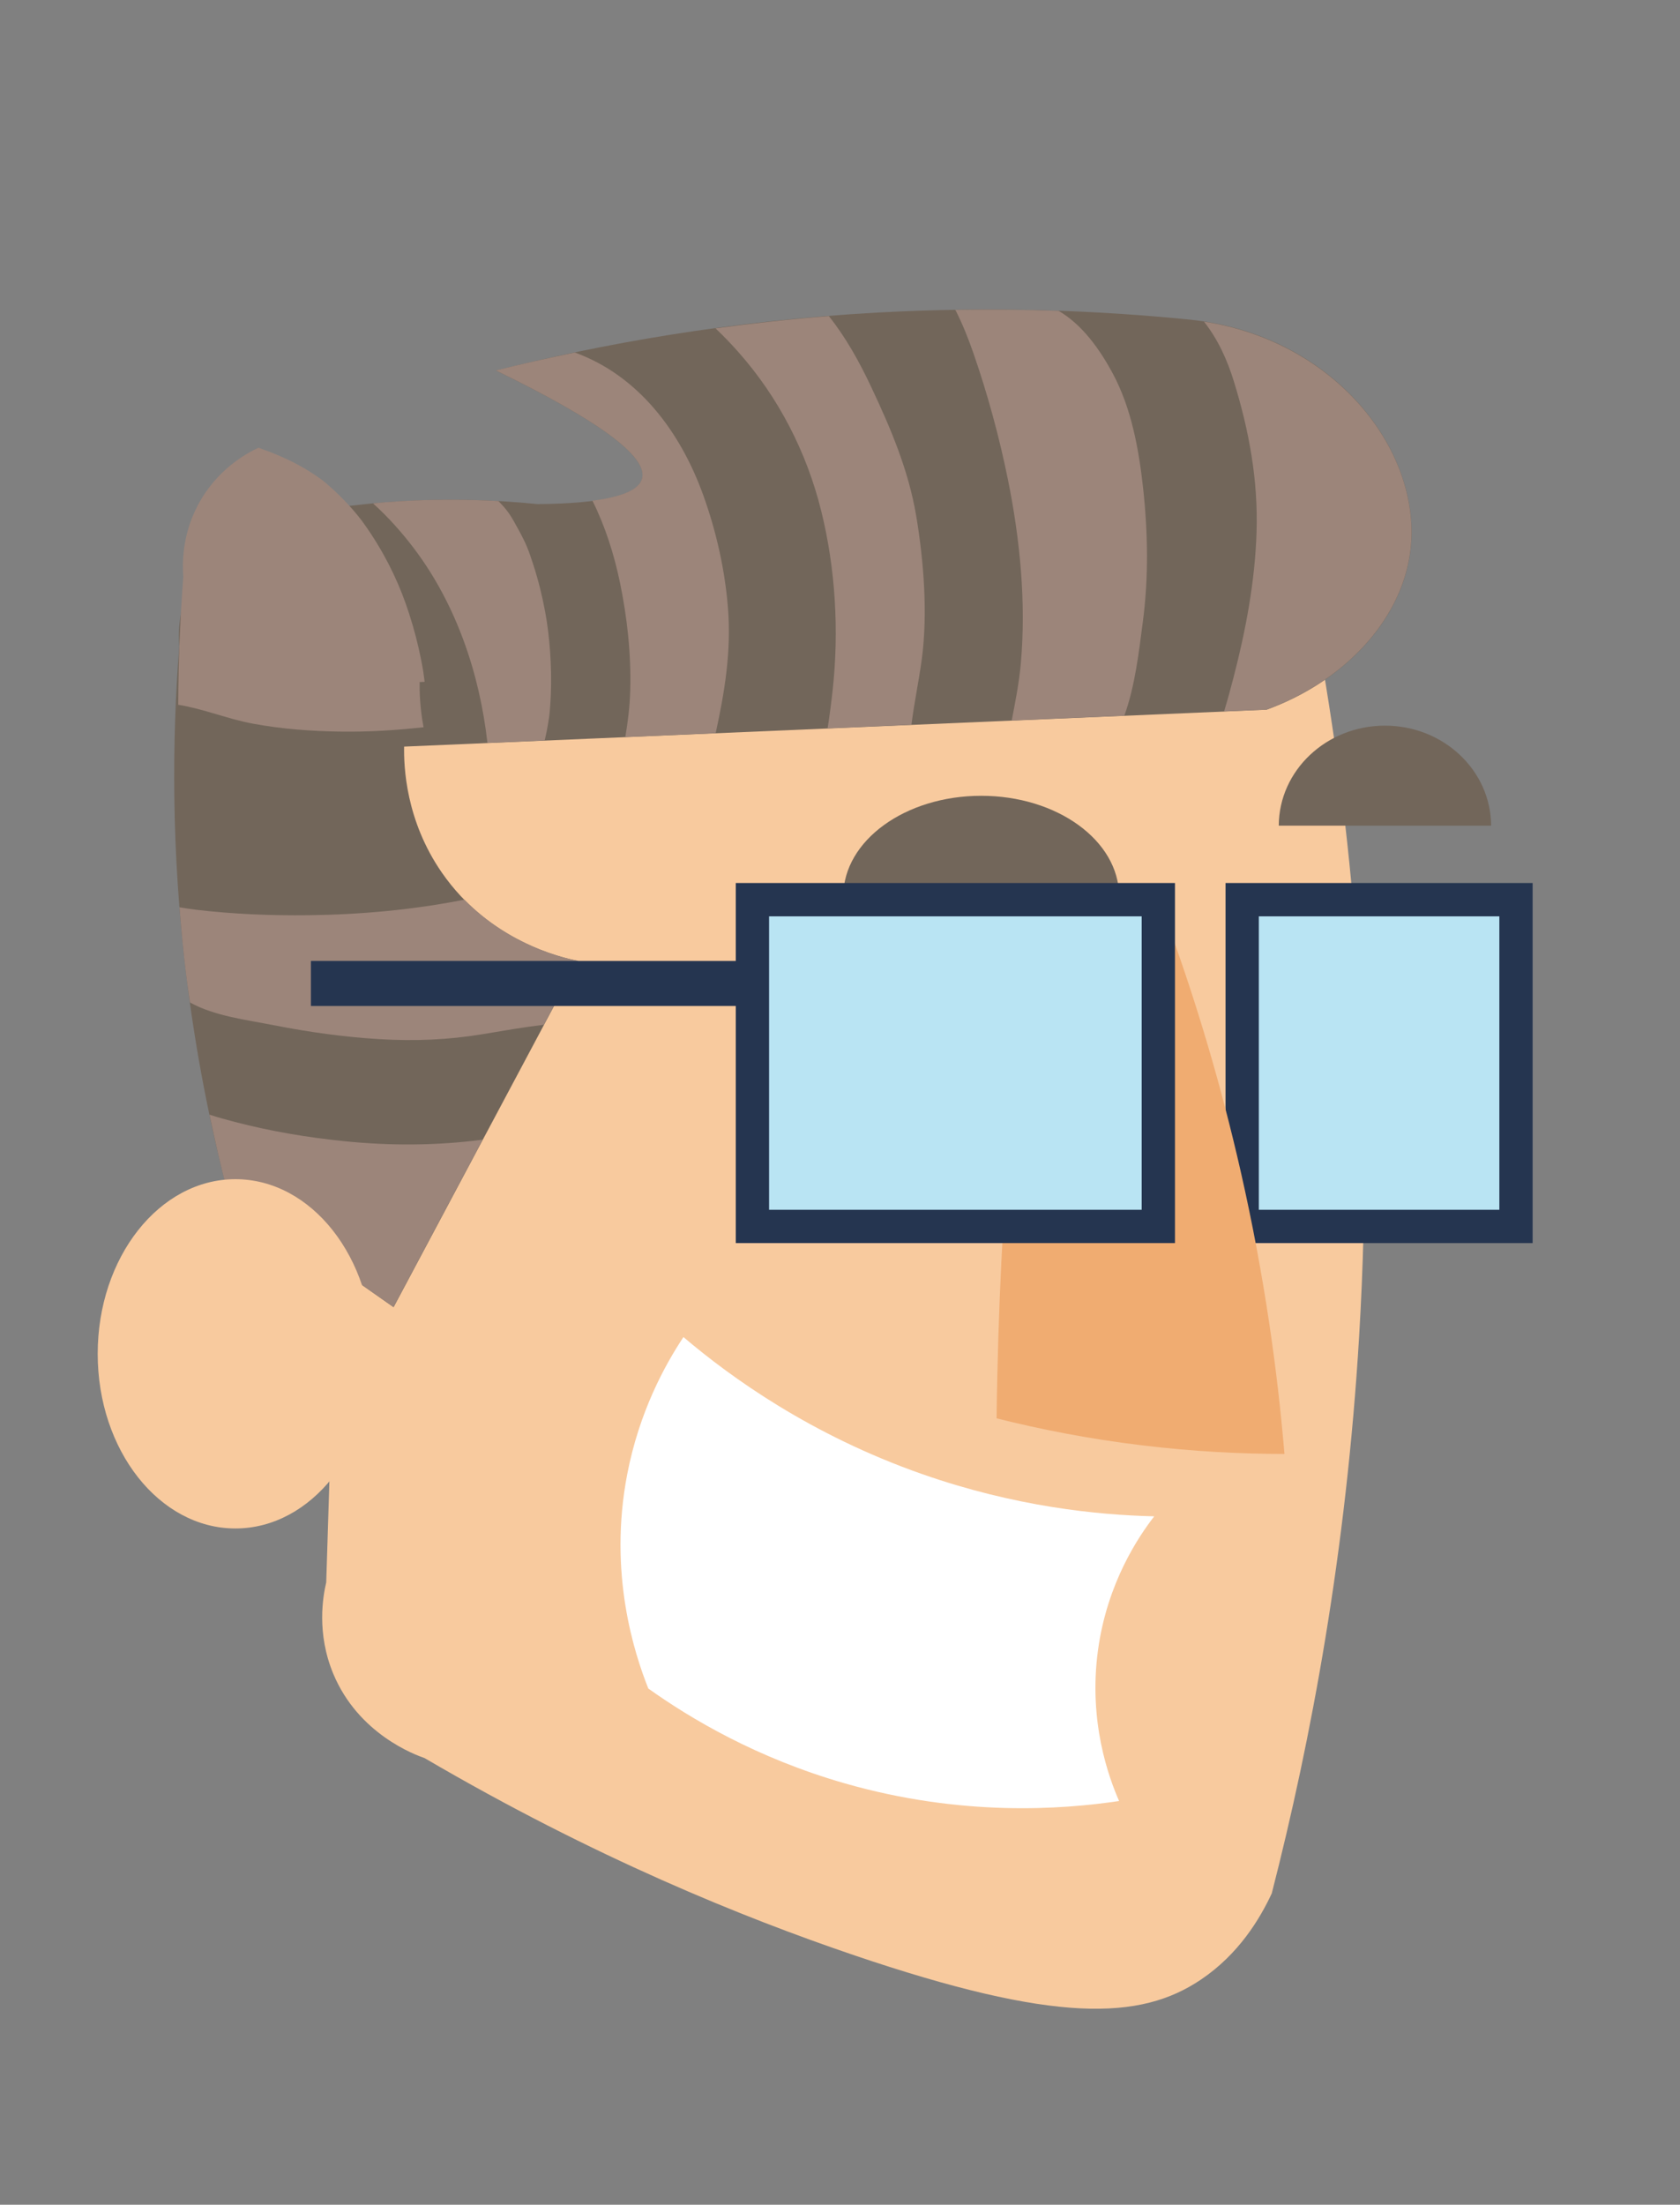
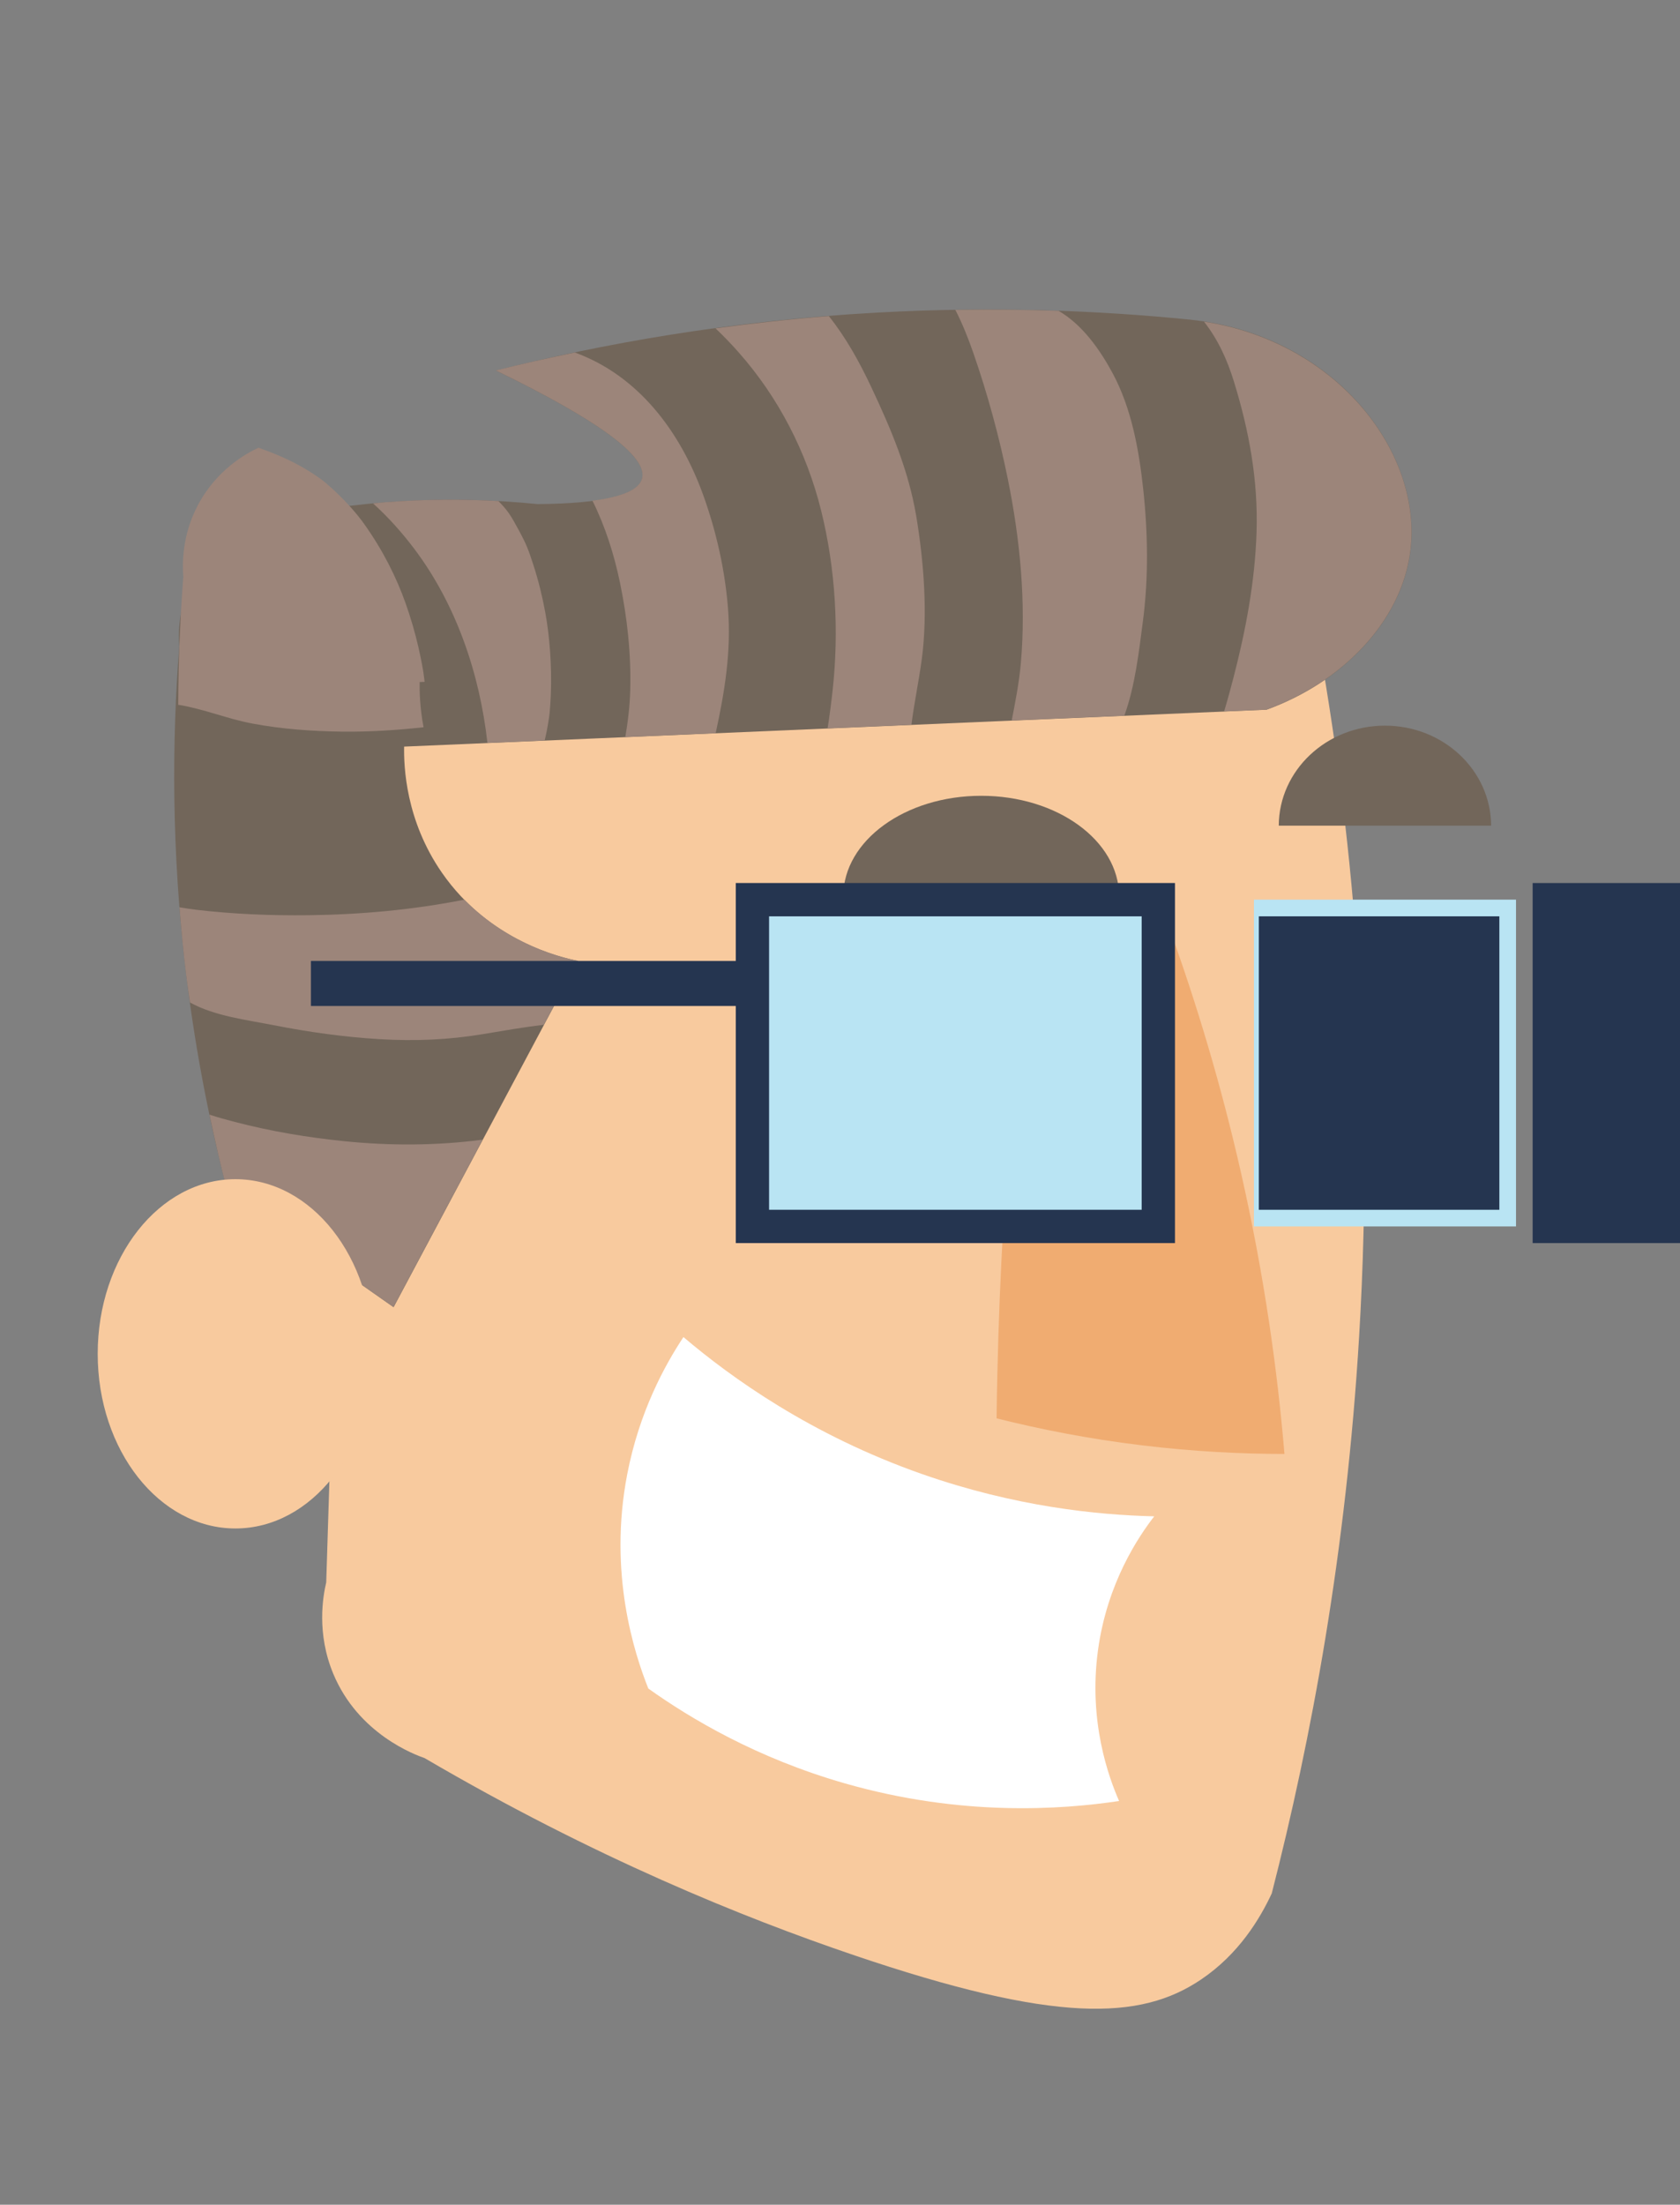
<svg xmlns="http://www.w3.org/2000/svg" version="1.1" x="0px" y="0px" width="103.167px" height="135.338px" viewBox="0 0 103.167 135.338" enable-background="new 0 0 103.167 135.338" xml:space="preserve">
  <rect x="0" y="0" width="103.167" height="135.338" fill="#808080" stroke="none" />
  <g id="sander">
    <g>
      <path fill="#F8CA9E" d="M21.544,49.022c-0.504,16.038-1.007,32.075-1.511,48.114c-0.201,0.853-0.606,3.111,0.432,5.607    c1.54,3.705,5.029,4.978,5.609,5.179c10.428,6.108,19.619,9.807,26.322,12.083c12.419,4.22,17.637,4.021,21.358,1.51    c2.295-1.547,3.598-3.688,4.343-5.286c2.414-9.407,4.572-20.939,5.366-34.196c1.023-17.078-0.531-31.795-2.589-43.15    c-18.986,1.15-37.973,2.301-56.957,3.451C23.125,44.564,22.335,46.793,21.544,49.022" />
      <rect x="77.002" y="55.226" fill="#B9E4F3" width="16.094" height="20.059" />
-       <path fill="#253550" d="M77.304,74.263h14.77V56.25h-14.77V74.263z M94.118,76.308H75.259V54.204h18.859V76.308z" />
+       <path fill="#253550" d="M77.304,74.263h14.77V56.25h-14.77V74.263z M94.118,76.308V54.204h18.859V76.308z" />
    </g>
    <path fill="#72665A" d="M68.723,54.992c-0.021-3.394-3.803-6.142-8.467-6.142c-4.666,0-8.448,2.748-8.47,6.142H68.723z" />
    <path fill="#72665A" d="M91.569,50.685c-0.017-3.395-2.929-6.141-6.521-6.141c-3.593,0-6.506,2.747-6.521,6.141H91.569z" />
    <path fill="#FFFFFF" d="M41.97,82.077c2.936,2.491,7.825,6.016,14.671,8.416c5.679,1.987,10.715,2.506,14.239,2.588   c-0.953,1.231-2.881,4.063-3.451,8.197c-0.608,4.417,0.67,7.854,1.293,9.278c-3.532,0.528-9.669,0.97-16.828-1.079   c-5.419-1.551-9.478-3.972-12.081-5.825c-0.852-2.137-2.471-7.071-1.295-13.159C39.256,86.668,40.82,83.811,41.97,82.077" />
    <path fill="#72665A" d="M24.17,80.243l11.327-21.255c-0.979-0.194-5.427-1.186-8.36-5.418c-2.234-3.224-2.341-6.525-2.32-7.739   c17.656-0.755,35.311-1.511,52.967-2.266c4.692-1.71,8.247-5.408,8.818-9.654c0.843-6.238-4.78-13.416-13.565-14.294   c-5.531-0.554-11.972-0.823-19.12-0.431c-9.096,0.497-17.011,1.938-23.463,3.56c6.337,3.078,9.329,5.289,8.981,6.635   c-0.262,1.007-2.401,1.529-6.418,1.564c-2.633-0.266-5.799-0.385-9.358-0.109c-3.125,0.242-5.89,0.736-8.226,1.295   c-0.608,0.281-2.452,1.227-3.587,3.398c-0.932,1.782-0.894,3.448-0.836,4.153c-0.446,5.672-0.506,12.521,0.431,20.199   c0.597,4.886,1.498,9.302,2.507,13.188C17.356,75.459,20.763,77.851,24.17,80.243" />
    <path fill="#9C857A" d="M21.154,70.054c-2.262-0.229-4.515-0.605-6.718-1.179c-0.529-0.138-1.054-0.282-1.571-0.45   c0.34,1.61,0.696,3.174,1.077,4.638c3.407,2.392,6.814,4.782,10.221,7.174l5.479-10.278C26.83,70.329,23.964,70.34,21.154,70.054" />
    <g>
      <path fill="#9C857A" d="M28.515,55.226c-3.147,0.626-6.37,0.917-9.563,0.955c-2.298,0.028-4.618-0.065-6.901-0.334    c-0.346-0.041-0.687-0.099-1.029-0.151c0.109,1.367,0.238,2.752,0.413,4.18c0.068,0.567,0.153,1.112,0.233,1.663    c1.509,0.836,3.496,1.069,5.14,1.394c2.149,0.421,4.31,0.726,6.498,0.856c2.155,0.13,4.234,0.046,6.36-0.31    c1.241-0.206,2.483-0.425,3.733-0.573l2.091-3.925C34.656,58.817,31.303,58.064,28.515,55.226" />
      <path fill="#F8CA9E" d="M22.91,83.105c0,5.92-3.786,10.721-8.455,10.721C9.785,93.826,6,89.025,6,83.105    c0-5.921,3.785-10.72,8.455-10.72C19.124,72.385,22.91,77.184,22.91,83.105" />
    </g>
    <path fill="#9C857A" d="M33.48,37.568c-0.181-0.97-0.415-1.932-0.72-2.871c-0.309-0.951-0.424-1.27-0.911-2.167   c-0.486-0.898-0.659-1.178-1.243-1.772c-2.089-0.114-4.415-0.125-6.954,0.072c-0.256,0.019-0.492,0.051-0.742,0.073   c0.935,0.845,1.781,1.791,2.54,2.8c2.577,3.424,4.007,7.663,4.483,11.902c1.171-0.05,2.343-0.1,3.515-0.15   c0.046-0.207,0.096-0.412,0.135-0.62c0.055-0.285,0.101-0.571,0.144-0.857c0.011-0.074,0.021-0.177,0.029-0.266   c0.03-0.364,0.059-0.728,0.071-1.092C33.895,40.848,33.745,38.995,33.48,37.568" />
    <path fill="#9C857A" d="M26.074,41.855l-0.019-0.17l-0.063-0.462c-0.081-0.491-0.179-0.98-0.291-1.466   c-0.209-0.916-0.475-1.82-0.787-2.706c-0.565-1.6-1.401-3.28-2.582-4.931c-0.37-0.515-0.957-1.202-1.674-1.885   c-0.182-0.173-0.366-0.341-0.557-0.505l-0.227-0.192c-0.371-0.283-0.764-0.542-1.166-0.778c-0.943-0.553-1.834-0.918-2.815-1.27   l-0.021-0.006c-0.667,0.311-2.562,1.305-3.736,3.555c-0.979,1.874-0.938,3.624-0.879,4.365c-0.189,2.418-0.302,5.056-0.313,7.859   c1.532,0.242,3.029,0.871,4.565,1.155c1.808,0.337,3.647,0.471,5.485,0.493c1.683,0.021,3.354-0.085,5.016-0.269   c-0.229-1.221-0.251-2.213-0.24-2.774C25.873,41.863,25.973,41.86,26.074,41.855" />
    <path fill="#9C857A" d="M44.703,37.313c-0.18-2.27-0.699-4.649-1.517-6.916c-1.417-3.931-4.002-7.344-7.882-8.757   c-1.693,0.35-3.33,0.716-4.856,1.1c6.334,3.078,9.329,5.29,8.979,6.633c-0.173,0.674-1.201,1.125-3.046,1.363   c0.786,1.575,1.331,3.3,1.687,5.01c0.452,2.172,0.695,4.424,0.633,6.645c-0.027,0.968-0.141,1.916-0.302,2.854   c1.849-0.08,3.699-0.16,5.549-0.238C44.502,42.465,44.916,39.988,44.703,37.313" />
    <path fill="#9C857A" d="M56.265,31.681c-0.469-2.794-1.544-5.33-2.742-7.877c-0.744-1.583-1.569-3.075-2.625-4.401   c-2.415,0.191-4.729,0.452-6.96,0.753c0.509,0.481,0.984,0.98,1.413,1.464c2.454,2.77,4.181,6.127,5.072,9.715   c0.885,3.554,1.108,7.389,0.709,11.029c-0.086,0.778-0.185,1.563-0.31,2.347c1.716-0.072,3.433-0.146,5.148-0.22   c0.17-1.358,0.458-2.694,0.639-4.05C56.979,37.655,56.727,34.444,56.265,31.681" />
    <path fill="#9C857A" d="M70.196,29.955c-0.261-2.382-0.716-4.883-1.854-7.013c-0.778-1.453-1.869-3.014-3.338-3.861   c-2.028-0.072-4.148-0.092-6.336-0.059c0.443,0.868,0.804,1.779,1.108,2.658c0.868,2.493,1.589,5.146,2.114,7.73   c0.749,3.684,1.131,7.569,0.797,11.323c-0.105,1.183-0.336,2.338-0.558,3.494c2.306-0.098,4.608-0.197,6.915-0.295   c0.665-1.835,0.893-3.913,1.14-5.793C70.54,35.432,70.492,32.666,70.196,29.955" />
    <path fill="#9C857A" d="M73.934,19.744c0.858,1.085,1.426,2.336,1.837,3.669c0.941,3.047,1.496,6.073,1.392,9.276   c-0.1,3.039-0.663,6.008-1.425,8.943c-0.177,0.681-0.362,1.362-0.567,2.038l2.607-0.111c4.692-1.71,8.245-5.408,8.818-9.654   C87.408,27.885,82.191,21.01,73.934,19.744" />
    <path fill="#F0AC71" d="M71.877,57.17c1.563,4.333,3.078,9.287,4.329,14.807c1.436,6.329,2.241,12.155,2.671,17.274   c-2.609,0-5.546-0.141-8.738-0.527c-3.327-0.401-6.322-1-8.94-1.659c0.085-6.923,0.428-12.729,0.769-17.069   c0.667-8.51,1.354-11.81,3.803-13.107C67.765,55.829,70.201,56.485,71.877,57.17" />
    <rect x="46.926" y="55.226" fill="#B9E4F3" width="24.204" height="20.059" />
    <path fill="#253550" d="M47.228,74.263h22.881V56.25H47.228V74.263z M72.153,76.308H45.183V54.204h26.971V76.308z" />
    <rect x="19.093" y="58.989" fill="#253550" width="27.281" height="2.764" />
  </g>
  <g id="stan" display="none">
    <path display="inline" fill="#F8CA9E" d="M28.702,30.201c-5.029,7.843-7.544,19.961-12.316,36.054   c-5.61,18.913-3.386,44.73,1.594,48.367c5.468,3.327,6.67,4.179,19.271,4.43c10.433,0.207,23.743,2.177,32.021-5.151   c2.381-2.106,4.72-6.58,7.824-31.007c1.781-14.01,1.376-26.357,0.29-36.223c-4.926-7.341-9.853-14.683-14.78-22.023L28.702,30.201z   " />
    <path display="inline" fill="#253550" d="M39.236,64.236c-0.378,1.837-1.573,3.144-2.671,2.917   c-1.097-0.225-1.681-1.896-1.302-3.735c0.377-1.836,1.573-3.143,2.67-2.916C39.03,60.728,39.614,62.399,39.236,64.236" />
    <path display="inline" fill="#253550" d="M52.18,66.662c-0.379,1.837-1.575,3.144-2.671,2.917   c-1.097-0.225-1.683-1.896-1.302-3.734c0.377-1.836,1.571-3.144,2.669-2.917C51.973,63.153,52.558,64.825,52.18,66.662" />
    <path display="inline" fill="#F0AC71" d="M39.675,79.581c3.664,0.755,7.248-1.619,8.006-5.303l-13.271-2.729   C33.652,75.231,36.009,78.827,39.675,79.581" />
    <path display="inline" fill="#A97D50" d="M39.855,53.273h-6.951c-1.601,0-2.898-1.298-2.898-2.9v-0.439   c0-1.602,1.298-2.9,2.898-2.9h6.951c1.603,0,2.9,1.299,2.9,2.9v0.439C42.755,51.976,41.458,53.273,39.855,53.273" />
    <path display="inline" fill="#A97D50" d="M64.498,59.668l-6.563-2.288c-1.513-0.528-2.311-2.183-1.784-3.694l0.146-0.415   c0.527-1.512,2.181-2.31,3.693-1.783l6.563,2.29c1.513,0.527,2.311,2.181,1.783,3.693l-0.146,0.415   C67.663,59.398,66.009,60.196,64.498,59.668" />
    <path display="inline" fill="#FFFFFF" d="M51.92,96.814c3.403-1.731,4.761-5.896,3.028-9.3L42.62,93.785   C44.351,97.189,48.515,98.546,51.92,96.814" />
-     <path display="inline" fill="#A97D50" d="M24.57,38.264c0.757,0,47.312-1.449,47.312-1.449c-0.443-2.687-1.821-8.603-6.803-14.054   c-7.4-8.101-17.312-9.216-19.649-9.418c-7.932-0.235-15.279,3.473-19.045,9.707C22.267,29.864,24.153,36.843,24.57,38.264" />
    <path display="inline" fill="#A97D50" d="M71.009,35.365c-3.568,7.583-2.222,15.793,2.753,19.995   c3.501,2.958,7.807,3.094,9.563,3.043c2.366-1.932,4.733-3.864,7.1-5.796C83.954,46.86,77.481,41.113,71.009,35.365" />
    <path display="inline" fill="#A97D50" d="M75.211,52.028l-1.305,39.643c3.211-2.817,8.778-8.448,12.606-17.328   c3.973-9.222,4.129-17.437,3.912-21.734C85.353,52.415,80.282,52.222,75.211,52.028" />
    <path display="inline" fill="#F8CA9E" d="M86.105,91.428c-1.171,5.691-4.981,9.718-8.512,8.992   c-3.531-0.727-5.443-5.93-4.273-11.621c1.173-5.693,4.982-9.72,8.514-8.993C85.363,80.531,87.276,85.735,86.105,91.428" />
-     <path display="inline" fill="#8B5E3C" d="M43.09,20.855c1.98,2.257,3.537,4.754,5.247,7.204c1.424,2.042,2.885,4.066,4.082,6.254   c0.521,0.953,1.03,1.983,1.427,3.052c2.876-0.089,5.635-0.174,8.091-0.251c-0.08-2.588-0.746-5.092-1.969-7.415   c-2.679-5.085-7.219-9.02-12.14-11.865c-2.604-1.506-5.261-2.608-8.187-3.312c-0.442-0.106-0.884-0.21-1.327-0.312   c-0.639,0.18-1.265,0.391-1.878,0.625C38.863,16.603,41.109,18.6,43.09,20.855" />
    <path display="inline" fill="#8B5E3C" d="M31.604,35.029c-0.211-1.257-0.508-2.5-0.878-3.72c-0.305-1.003-0.627-1.95-1-2.72   c-0.922-1.898-2.08-3.735-3.464-5.333c-3.948,6.745-2.107,13.593-1.695,14.998c0.184,0,3.049-0.085,7.286-0.214   C31.865,37.032,31.769,36.018,31.604,35.029" />
    <path display="inline" fill="#8B5E3C" d="M29.218,20.029c1.683,1.91,3.157,4.07,4.271,6.361c1.211,2.493,1.985,5.247,2.397,7.983   c0.172,1.15,0.295,2.343,0.31,3.534c3.94-0.12,8.485-0.259,12.984-0.399c-0.551-1.144-1.223-2.243-1.904-3.303   c-1.589-2.476-3.256-4.952-4.957-7.35c-1.947-2.746-4.288-5.221-6.896-7.348c-1.052-0.858-2.174-1.647-3.289-2.424   c-1.155,0.779-2.226,1.664-3.188,2.651C29.038,19.833,29.132,19.932,29.218,20.029" />
    <path display="inline" fill="#8B5E3C" d="M59.329,21.4c3.961,4.292,6.806,9.708,6.971,15.579c3.408-0.106,5.579-0.174,5.579-0.174   c-0.443-2.686-1.821-8.602-6.802-14.054c-4.782-5.234-10.602-7.543-14.76-8.583C53.679,16.143,56.779,18.639,59.329,21.4" />
    <path display="inline" fill="#F8CA9E" d="M36.373,64.262c0,1.1-0.552,1.992-1.231,1.992c-0.681,0-1.233-0.893-1.233-1.992   c0-1.101,0.553-1.992,1.233-1.992C35.821,62.27,36.373,63.161,36.373,64.262" />
    <path display="inline" fill="#F8CA9E" d="M49.06,67.224c0,1.1-0.551,1.992-1.231,1.992s-1.232-0.893-1.232-1.992   c0-1.101,0.552-1.992,1.232-1.992S49.06,66.123,49.06,67.224" />
  </g>
  <g id="martijn" display="none">
    <path display="inline" fill="#F7CA9F" d="M81.508,107.642c-1.427,1.707-13.265,15.404-32.727,14.818   c-18.004-0.54-28.647-12.887-30.257-14.818c0-22.434,3.088-44.87,3.088-67.305l55.88-14.512L81.508,107.642z" />
    <rect x="52.073" y="58.243" display="inline" fill="#B9E4F3" width="23.385" height="19.142" />
    <path display="inline" fill="#A17243" d="M77.492,25.828c0,0,9.264-0.313,9.571,0c0.31,0.313,6.793,16.629,6.793,16.629   l-6.058,8.472c-2.84,3.97-5.68,7.94-8.519,11.911C78.685,50.502,78.089,38.165,77.492,25.828" />
    <rect x="24.082" y="58.243" display="inline" fill="#B9E4F3" width="23.386" height="19.142" />
    <rect x="23.387" y="58.243" display="inline" fill="none" stroke="#253550" stroke-width="2.22" stroke-miterlimit="10" width="24.081" height="19.142" />
    <path display="inline" fill="#253550" d="M52.811,76.287H74.7V59.339h-21.89V76.287z M76.893,78.481H50.617V57.147h26.275V78.481z" />
    <path display="inline" fill="#A17243" d="M18.981,91.381c-0.274,5.42-0.458,10.841-0.458,16.261   c1.61,1.932,12.253,14.276,30.257,14.818c19.462,0.586,31.3-13.112,32.727-14.818l-0.738-15.04   c-8.213-4.922-19.511-7.965-31.988-7.965C37.375,84.637,26.96,87.185,18.981,91.381" />
    <path display="inline" fill="#F0AC71" d="M48.781,88.144c3.751,0,6.792-3.139,6.792-7.014H41.989   C41.989,85.005,45.03,88.144,48.781,88.144" />
    <path display="inline" fill="#FFFFFF" d="M59.898,98.239c2.855-1.452,3.994-4.945,2.541-7.801l-10.342,5.26   C53.551,98.555,57.043,99.69,59.898,98.239" />
    <path display="inline" fill="#F7CA9F" d="M22,75.39c0,6.247-2.463,11.313-5.5,11.313c-3.038,0-5.5-5.065-5.5-11.313   c0-6.248,2.461-11.313,5.5-11.313C19.537,64.077,22,69.142,22,75.39" />
    <path display="inline" fill="#F7CA9F" d="M89.939,74.151c0,6.249-2.462,11.313-5.501,11.313c-3.036,0-5.498-5.063-5.498-11.313   c0-6.247,2.462-11.312,5.498-11.312C87.478,62.84,89.939,67.904,89.939,74.151" />
    <path display="inline" fill="#253550" d="M23.751,77.019h23.351v-18.41H23.751V77.019z M47.833,77.75H23.021V57.878h24.812V77.75z" />
    <path display="inline" fill="#A17243" d="M77.492,25.826L57.734,8c-6.126,2.119-15.691,6.269-25.316,14.429   C22.41,30.915,16.653,40.075,13.584,45.894c1.646,5.043,3.294,10.085,4.94,15.128l5.558-2.778   c-0.274-1.563-0.576-4.588,0.618-8.028c1.952-5.623,6.49-8.284,7.718-8.953c-0.412,4.734-0.824,9.468-1.235,14.202l4.631,0.308   c-0.116-1.444-0.242-5.42,2.16-9.571c2.517-4.345,6.26-6.212,7.564-6.792v15.746l4.478-0.309   c2.208-4.407,5.781-10.361,11.422-16.362C67.244,32.308,73.146,28.31,77.492,25.826" />
    <path display="inline" fill="#B9E4F3" d="M35.894,68.739c0,1.024-0.658,1.854-1.471,1.854c-0.812,0-1.471-0.829-1.471-1.854   c0-1.022,0.659-1.852,1.471-1.852C35.236,66.888,35.894,67.717,35.894,68.739" />
    <path display="inline" fill="#B9E4F3" d="M58.814,68.389c0,1.022-0.658,1.852-1.47,1.852c-0.813,0-1.471-0.829-1.471-1.852   c0-1.023,0.658-1.853,1.471-1.853C58.156,66.536,58.814,67.365,58.814,68.389" />
  </g>
  <g id="marielle" display="none">
    <path display="inline" fill="#F7CA9F" d="M81.262,82.54c-0.869,5.979-4.496,10.402-8.098,9.877s-5.82-5.795-4.949-11.774   c0.869-5.98,4.494-10.402,8.098-9.878C79.915,71.289,82.13,76.561,81.262,82.54" />
    <path display="inline" fill="#F6EF7B" d="M87.495,30.051c0,12.471-10.83,22.583-24.189,22.583S39.117,42.522,39.117,30.051   S49.947,7.469,63.306,7.469S87.495,17.58,87.495,30.051" />
    <path display="inline" fill="#FBB03F" d="M63.306,8.645c-12.689,0-23.013,9.603-23.013,21.406s10.324,21.407,23.013,21.407   c12.688,0,23.014-9.604,23.014-21.407S75.994,8.645,63.306,8.645 M63.306,53.81c-13.986,0-25.364-10.657-25.364-23.758   c0-13.1,11.378-23.757,25.364-23.757S88.67,16.952,88.67,30.051C88.67,43.152,77.292,53.81,63.306,53.81" />
-     <path display="inline" fill="#F6EF7B" d="M30.794,47.699c-0.839-0.722-1.679-1.442-2.518-2.165c-1.967-1.691-4.02-3.506-4.827-5.97   c-1.025-3.121,0.328-6.748,2.902-8.79c2.574-2.041,6.145-2.582,9.346-1.843c1.08,0.25,2.139,0.639,3.057,1.263   c2.199,1.496,3.337,4.174,3.681,6.813c5.058-6.99,14.263-11.309,22.856-10.55c8.593,0.758,16.629,7.026,18.792,15.378   c0.525,2.021,0.719,4.115,0.777,6.202c0.064,2.454-0.061,4.913-0.375,7.349c-0.988,7.645-4.122,15.37-10.231,20.069   c-4.076,3.135-9.313,4.718-14.443,4.366c-0.055-1.419-0.668-2.836-1.167-4.164c-1.008-2.697-2.018-5.393-3.027-8.089   c-1.05-2.805-2.149-5.69-4.202-7.873c-1.476-1.568-3.359-2.68-5.214-3.77c-2.518-1.479-5.035-2.956-7.551-4.435   c-2.46-1.444-4.933-2.896-7.589-3.937c-0.187-0.074-0.43-0.132-0.563,0.018C30.365,47.723,30.747,47.894,30.794,47.699" />
    <path display="inline" fill="#FBB03F" d="M60.857,78.69c4.519,0.083,9.095-1.409,12.678-4.166   c5.221-4.015,8.693-10.866,9.783-19.29c0.307-2.365,0.429-4.776,0.365-7.165c-0.063-2.353-0.298-4.24-0.738-5.939   c-1.987-7.671-9.456-13.77-17.758-14.502c-8.166-0.722-16.921,3.326-21.8,10.068l-1.734,2.396L41.27,37.16   c-0.349-2.674-1.508-4.858-3.177-5.995c-0.713-0.483-1.583-0.841-2.66-1.09c-3.058-0.706-6.181-0.101-8.352,1.62   c-2.289,1.815-3.347,4.97-2.517,7.5c0.731,2.225,2.722,3.936,4.478,5.446l1.957,1.681c0.151,0.023,0.314,0.067,0.49,0.134   c2.749,1.078,5.292,2.573,7.754,4.019l7.552,4.434c1.815,1.066,3.873,2.274,5.477,3.978c2.243,2.386,3.413,5.51,4.447,8.266   l3.22,8.6C60.284,76.658,60.663,77.652,60.857,78.69 M61.212,81.044c-0.497,0-0.991-0.016-1.483-0.05l-1.054-0.073l-0.041-1.055   c-0.04-1.042-0.472-2.175-0.893-3.272l-0.199-0.525l-3.029-8.089c-1-2.674-2.036-5.438-3.957-7.479   c-1.371-1.458-3.193-2.528-4.954-3.562l-7.551-4.435c-2.216-1.301-4.502-2.645-6.883-3.638c-0.106,0.042-0.216,0.071-0.334,0.084   c-0.561,0.07-1.137-0.228-1.395-0.72l-0.092-0.225l-1.838-1.58c-1.891-1.626-4.245-3.648-5.177-6.496   c-1.146-3.489,0.205-7.633,3.288-10.077c2.724-2.161,6.588-2.933,10.34-2.068c1.367,0.316,2.495,0.786,3.455,1.438   c1.994,1.355,3.061,3.369,3.632,5.148c5.53-6.208,14.203-9.805,22.346-9.085c9.26,0.817,17.599,7.653,19.828,16.255   c0.485,1.876,0.743,3.93,0.811,6.465c0.068,2.511-0.062,5.045-0.383,7.53c-1.167,9.048-4.96,16.453-10.679,20.852   C71.073,79.385,66.131,81.044,61.212,81.044" />
    <path display="inline" fill="#F8CA9E" d="M30.199,40.262c-3.443,9.111-7.33,22.418-8.326,38.859   c-0.914,15.055,0.901,27.712,2.915,36.776c3.745,1.018,8.593,1.975,14.294,2.222c6.02,0.259,11.178-0.354,15.126-1.111   c4.254-4.944,9.403-12.073,13.463-21.512c7.224-16.793,7.187-32.046,6.522-40.385c-0.073-2.352-0.608-10.38-6.8-17.625   c-5.863-6.858-13.172-8.778-15.544-9.298c-2.626,0.145-7.87,0.793-13.323,4.164C34.246,34.996,31.614,38.223,30.199,40.262" />
    <path display="inline" fill="#F0AC71" d="M40.846,87.943c2.389,0,4.328-2.197,4.328-4.906h-8.659   C36.515,85.746,38.455,87.943,40.846,87.943" />
    <path display="inline" fill="#C39869" d="M29.38,64.393h-0.019c-0.434-0.011-0.775-0.371-0.765-0.804   c0.023-0.931,0.311-1.795,0.629-2.674c0.281-0.776,0.573-1.53,1.034-2.229c1.092-1.656,3.079-2.705,5.061-2.675   c1.498,0.024,3.37,1.343,4.831,2.486l0.193,0.151c0.29,0.167,0.45,0.509,0.371,0.852c-0.096,0.422-0.519,0.683-0.938,0.589   c-0.19-0.042-0.274-0.109-0.592-0.358c-1.81-1.416-3.117-2.141-3.888-2.152c-1.485-0.03-2.925,0.75-3.729,1.969   c-0.367,0.556-0.62,1.217-0.871,1.903c-0.282,0.778-0.517,1.48-0.533,2.177C30.153,64.054,29.805,64.393,29.38,64.393" />
    <path display="inline" fill="#C39869" d="M57.331,66.919c-0.425,0-0.771-0.338-0.784-0.764c-0.017-0.702-0.252-1.402-0.536-2.179   c-0.249-0.685-0.502-1.348-0.869-1.902c-0.792-1.201-2.226-1.97-3.666-1.97l-0.063,0.002c-0.771,0.011-2.08,0.736-3.889,2.153   c-0.314,0.246-0.399,0.313-0.588,0.357c-0.42,0.097-0.842-0.165-0.94-0.586c-0.08-0.344,0.08-0.687,0.369-0.855l0.193-0.149   c1.462-1.146,3.333-2.464,4.832-2.488c1.97-0.035,3.969,1.019,5.061,2.674c0.459,0.696,0.751,1.452,1.033,2.23   c0.32,0.875,0.605,1.737,0.63,2.673c0.01,0.433-0.331,0.793-0.765,0.805H57.331z" />
    <path display="inline" fill="#253550" d="M39.951,71.888c0,2.708-1.265,4.904-2.826,4.904c-1.562,0-2.825-2.196-2.825-4.904   s1.264-4.904,2.825-4.904C38.687,66.984,39.951,69.18,39.951,71.888" />
    <path display="inline" fill="#253550" d="M54.687,71.426c0,2.708-1.265,4.904-2.825,4.904c-1.561,0-2.826-2.196-2.826-4.904   s1.265-4.904,2.826-4.904C53.422,66.522,54.687,68.718,54.687,71.426" />
    <path display="inline" fill="#FFFFFF" d="M32.6,97.054l22.621-8.465c0.298,2.523,0.432,6.368-0.693,10.824   c-0.759,3.003-4.888,9.649-7.634,10.271C43.217,110.513,34.37,99.27,32.6,97.054" />
    <path display="inline" fill="#F6EF7B" d="M78.875,36.865c-0.385-1.307-0.922-2.588-1.599-3.783   c-0.323,0.071-0.665,0.083-1.006,0.017c-4.236-0.823-7.909-3.264-12.043-4.423c-4.445-1.246-9.107-1.059-13.678-1.054   c-1.135,0.001-1.784-0.743-1.96-1.603c-4.584,1.152-8.316,4.607-12.865,5.922c-1.007,0.292-2.061,0.479-2.983,0.979   c-1.863,1.008-1.778,2.729-1.301,4.794c2.391,0.129,4.819,0.266,7.08,1.052c2.259,0.788,4.372,2.328,5.286,4.541   c1.988-2.53,5.318-3.98,8.496-4.497c3.178-0.516,6.464-0.023,9.494,1.062c3.054,1.096,6.107,3.054,7.104,6.141   c0.787,2.442,0.137,5.09,0.253,7.653c0.104,2.325,0.841,4.577,1.057,6.895c0.235,2.505-0.146,5.024-0.525,7.511   c-0.488,3.208-0.978,6.416-1.466,9.623c2.731-0.794,5.809-1.919,7.852-3.9c3.659-3.548,3.914-9.237,3.93-14.332   c0.011-3.417,0.021-6.834,0.031-10.25C80.045,45.062,80.048,40.844,78.875,36.865" />
    <path display="inline" fill="#FBB03F" d="M70.87,129.875c-0.791,0-1.582-0.182-2.298-0.551c-3.312-1.707-3.467-5.985-3.294-9.053   l3.348-59.523c0.249-4.423,0.531-9.438-1.13-13.771c-0.563-1.467-1.289-2.681-2.157-3.605c-0.876-0.933-2.065-1.744-3.53-2.411   c-3.257-1.481-6.972-1.868-10.466-1.095c-1.461,0.326-4.997,1.4-6.248,4.358c-0.252,0.599-0.941,0.879-1.539,0.624   c-0.599-0.253-0.879-0.943-0.626-1.54c1.182-2.792,4.063-4.883,7.904-5.736c3.988-0.886,8.231-0.442,11.95,1.25   c1.744,0.794,3.179,1.783,4.27,2.94c1.078,1.148,1.965,2.62,2.639,4.375c1.842,4.804,1.544,10.085,1.282,14.745l-3.349,59.523   c-0.216,3.837,0.427,6.008,2.024,6.831c0.847,0.437,1.983,0.36,2.764-0.184c0.783-0.543,1.247-1.583,1.132-2.53   c-0.079-0.643,0.379-1.229,1.023-1.308c0.644-0.082,1.233,0.38,1.311,1.025c0.224,1.829-0.61,3.691-2.121,4.743   C72.906,129.574,71.889,129.875,70.87,129.875" />
    <g display="inline">
      <path fill="#FBB03F" d="M14.896,131.306c-3.086,0-5.997-2.237-6.786-5.223c-0.166-0.628,0.208-1.271,0.837-1.437    c0.626-0.167,1.27,0.208,1.437,0.837c0.515,1.953,2.493,3.472,4.512,3.472h0.035c2.031-0.016,4.003-1.576,4.487-3.547    c0.179-0.728,0.191-1.547,0.204-2.339c0.276-18.792-0.376-37.815-1.942-56.539l-0.048-0.576    c-0.366-4.375-0.745-8.901-0.073-13.362c0.81-5.376,3.155-9.856,6.6-12.616c4.943-3.957,12.339-4.256,17.585-0.71    c1.938,1.311,2.999,2.895,3.066,4.583c0.025,0.647-0.479,1.194-1.128,1.221c-0.666,0.016-1.195-0.479-1.221-1.128    c-0.049-1.209-1.294-2.228-2.034-2.728c-4.343-2.938-10.705-2.68-14.798,0.597c-2.983,2.389-5.024,6.342-5.745,11.13    c-0.631,4.188-0.264,8.574,0.093,12.815l0.048,0.577c1.569,18.8,2.226,37.9,1.948,56.77c-0.012,0.881-0.027,1.878-0.271,2.866    c-0.742,3.016-3.645,5.31-6.751,5.336H14.896z" />
      <path fill="#FBB03F" d="M10.132,97.445c-1.113,0-2.178-0.317-3.051-0.928c-1.146-0.806-1.935-2.125-2.161-3.619    c-0.25-1.644,0.2-3.351,1.23-4.683c0.266-0.342,0.757-0.404,1.099-0.141c0.343,0.266,0.405,0.759,0.14,1.101    c-0.77,0.994-1.104,2.266-0.92,3.489c0.163,1.074,0.714,2.01,1.512,2.57c0.877,0.615,2.058,0.801,3.236,0.51    c1.179-0.292,2.135-1.006,2.625-1.96c0.701-1.363,0.605-3.014,0.422-4.874c-0.188-1.919-0.393-3.84-0.597-5.762    c-1.079-10.129-2.194-20.606-0.925-30.884c0.167-1.345,0.762-4.917,2.695-9.055c1.338-2.86,2.602-5.562,5.595-7.756    c3.637-2.666,7.577-2.883,9.061-2.963c2.272-0.125,4.538,0.166,6.737,0.864c0.414,0.131,0.642,0.571,0.511,0.984    c-0.13,0.413-0.569,0.642-0.984,0.511c-2.017-0.642-4.096-0.911-6.178-0.794c-1.357,0.075-4.959,0.272-8.219,2.662    c-2.67,1.958-3.797,4.368-5.103,7.158c-1.839,3.934-2.401,7.312-2.56,8.583c-1.247,10.099-0.142,20.484,0.927,30.525    c0.206,1.926,0.411,3.852,0.6,5.775c0.201,2.034,0.307,4.003-0.587,5.744c-0.698,1.357-2.025,2.365-3.644,2.765    C11.105,97.384,10.614,97.445,10.132,97.445" />
    </g>
    <path display="inline" fill="#FBB03F" d="M77.988,110.535c-0.609,0-1.227-0.085-1.823-0.257c-1.573-0.455-2.807-1.438-3.475-2.767   c-0.927-1.846-0.709-3.892-0.382-6.002c0.571-3.683,1.237-7.421,1.878-11.035c1.949-10.954,3.965-22.282,3.622-33.515   c-0.183-6-1.055-10.296-2.827-13.927c-2.238-4.588-6.073-7.842-10.259-8.705c-1.837-0.379-3.757-0.306-5.224-0.201   c-3.499,0.251-9.705,1.365-11.947,5.998c-0.188,0.388-0.656,0.555-1.048,0.363c-0.39-0.188-0.553-0.656-0.363-1.046   c2.586-5.343,9.409-6.604,13.247-6.879c1.564-0.112,3.623-0.189,5.651,0.23c4.658,0.959,8.902,4.531,11.352,9.551   c2.402,4.922,2.856,10.371,2.985,14.567c0.346,11.395-1.682,22.803-3.645,33.836c-0.641,3.606-1.305,7.334-1.874,11.001   c-0.286,1.848-0.484,3.627,0.234,5.058c0.47,0.935,1.362,1.633,2.511,1.965c1.278,0.371,2.668,0.215,3.718-0.417   c2.021-1.217,3.067-4.038,2.431-6.561c-0.105-0.418,0.149-0.845,0.57-0.951c0.42-0.104,0.845,0.149,0.951,0.569   c0.811,3.217-0.512,6.701-3.144,8.287C80.209,110.25,79.109,110.535,77.988,110.535" />
    <path display="inline" fill="#FBB03F" d="M92.983,58.28c-2.458,0-4.793-1.63-5.573-3.902c-0.327-0.947-0.381-1.923-0.429-2.785   C86.606,44.844,86.523,38,86.735,31.248c0.014-0.434,0.379-0.791,0.808-0.758c0.433,0.012,0.772,0.375,0.759,0.807   c-0.21,6.707-0.128,13.506,0.243,20.208c0.042,0.761,0.09,1.621,0.345,2.365c0.56,1.629,2.314,2.842,4.094,2.842h0.058   c1.776-0.026,3.542-1.221,4.293-2.904c0.598-1.342,0.512-2.885-0.221-3.927c-0.754-1.076-2.287-1.529-3.342-0.991   c-0.387,0.196-0.859,0.042-1.055-0.343s-0.043-0.857,0.343-1.054c1.744-0.889,4.139-0.221,5.338,1.487   c1.043,1.486,1.188,3.631,0.368,5.468c-1.007,2.255-3.297,3.795-5.701,3.832H92.983z" />
    <path display="inline" fill="#FBB03F" d="M69.231,78.447c-0.391,0-0.729-0.292-0.777-0.69c-0.053-0.43,0.255-0.819,0.685-0.873   c3.048-0.368,5.965-1.906,8.002-4.22c0.286-0.324,0.783-0.354,1.106-0.069c0.324,0.286,0.356,0.781,0.07,1.105   c-2.291,2.598-5.566,4.325-8.991,4.741L69.231,78.447" />
    <path display="inline" fill="#F8CA9E" d="M40.597,73.324c0,1.452-0.663,2.63-1.479,2.63c-0.818,0-1.481-1.178-1.481-2.63   c0-1.454,0.664-2.63,1.481-2.63C39.934,70.694,40.597,71.871,40.597,73.324" />
    <path display="inline" fill="#F8CA9E" d="M55.471,73.183c0,1.453-0.664,2.631-1.48,2.631c-0.818,0-1.481-1.178-1.481-2.631   c0-1.453,0.663-2.631,1.481-2.631C54.807,70.552,55.471,71.73,55.471,73.183" />
  </g>
</svg>